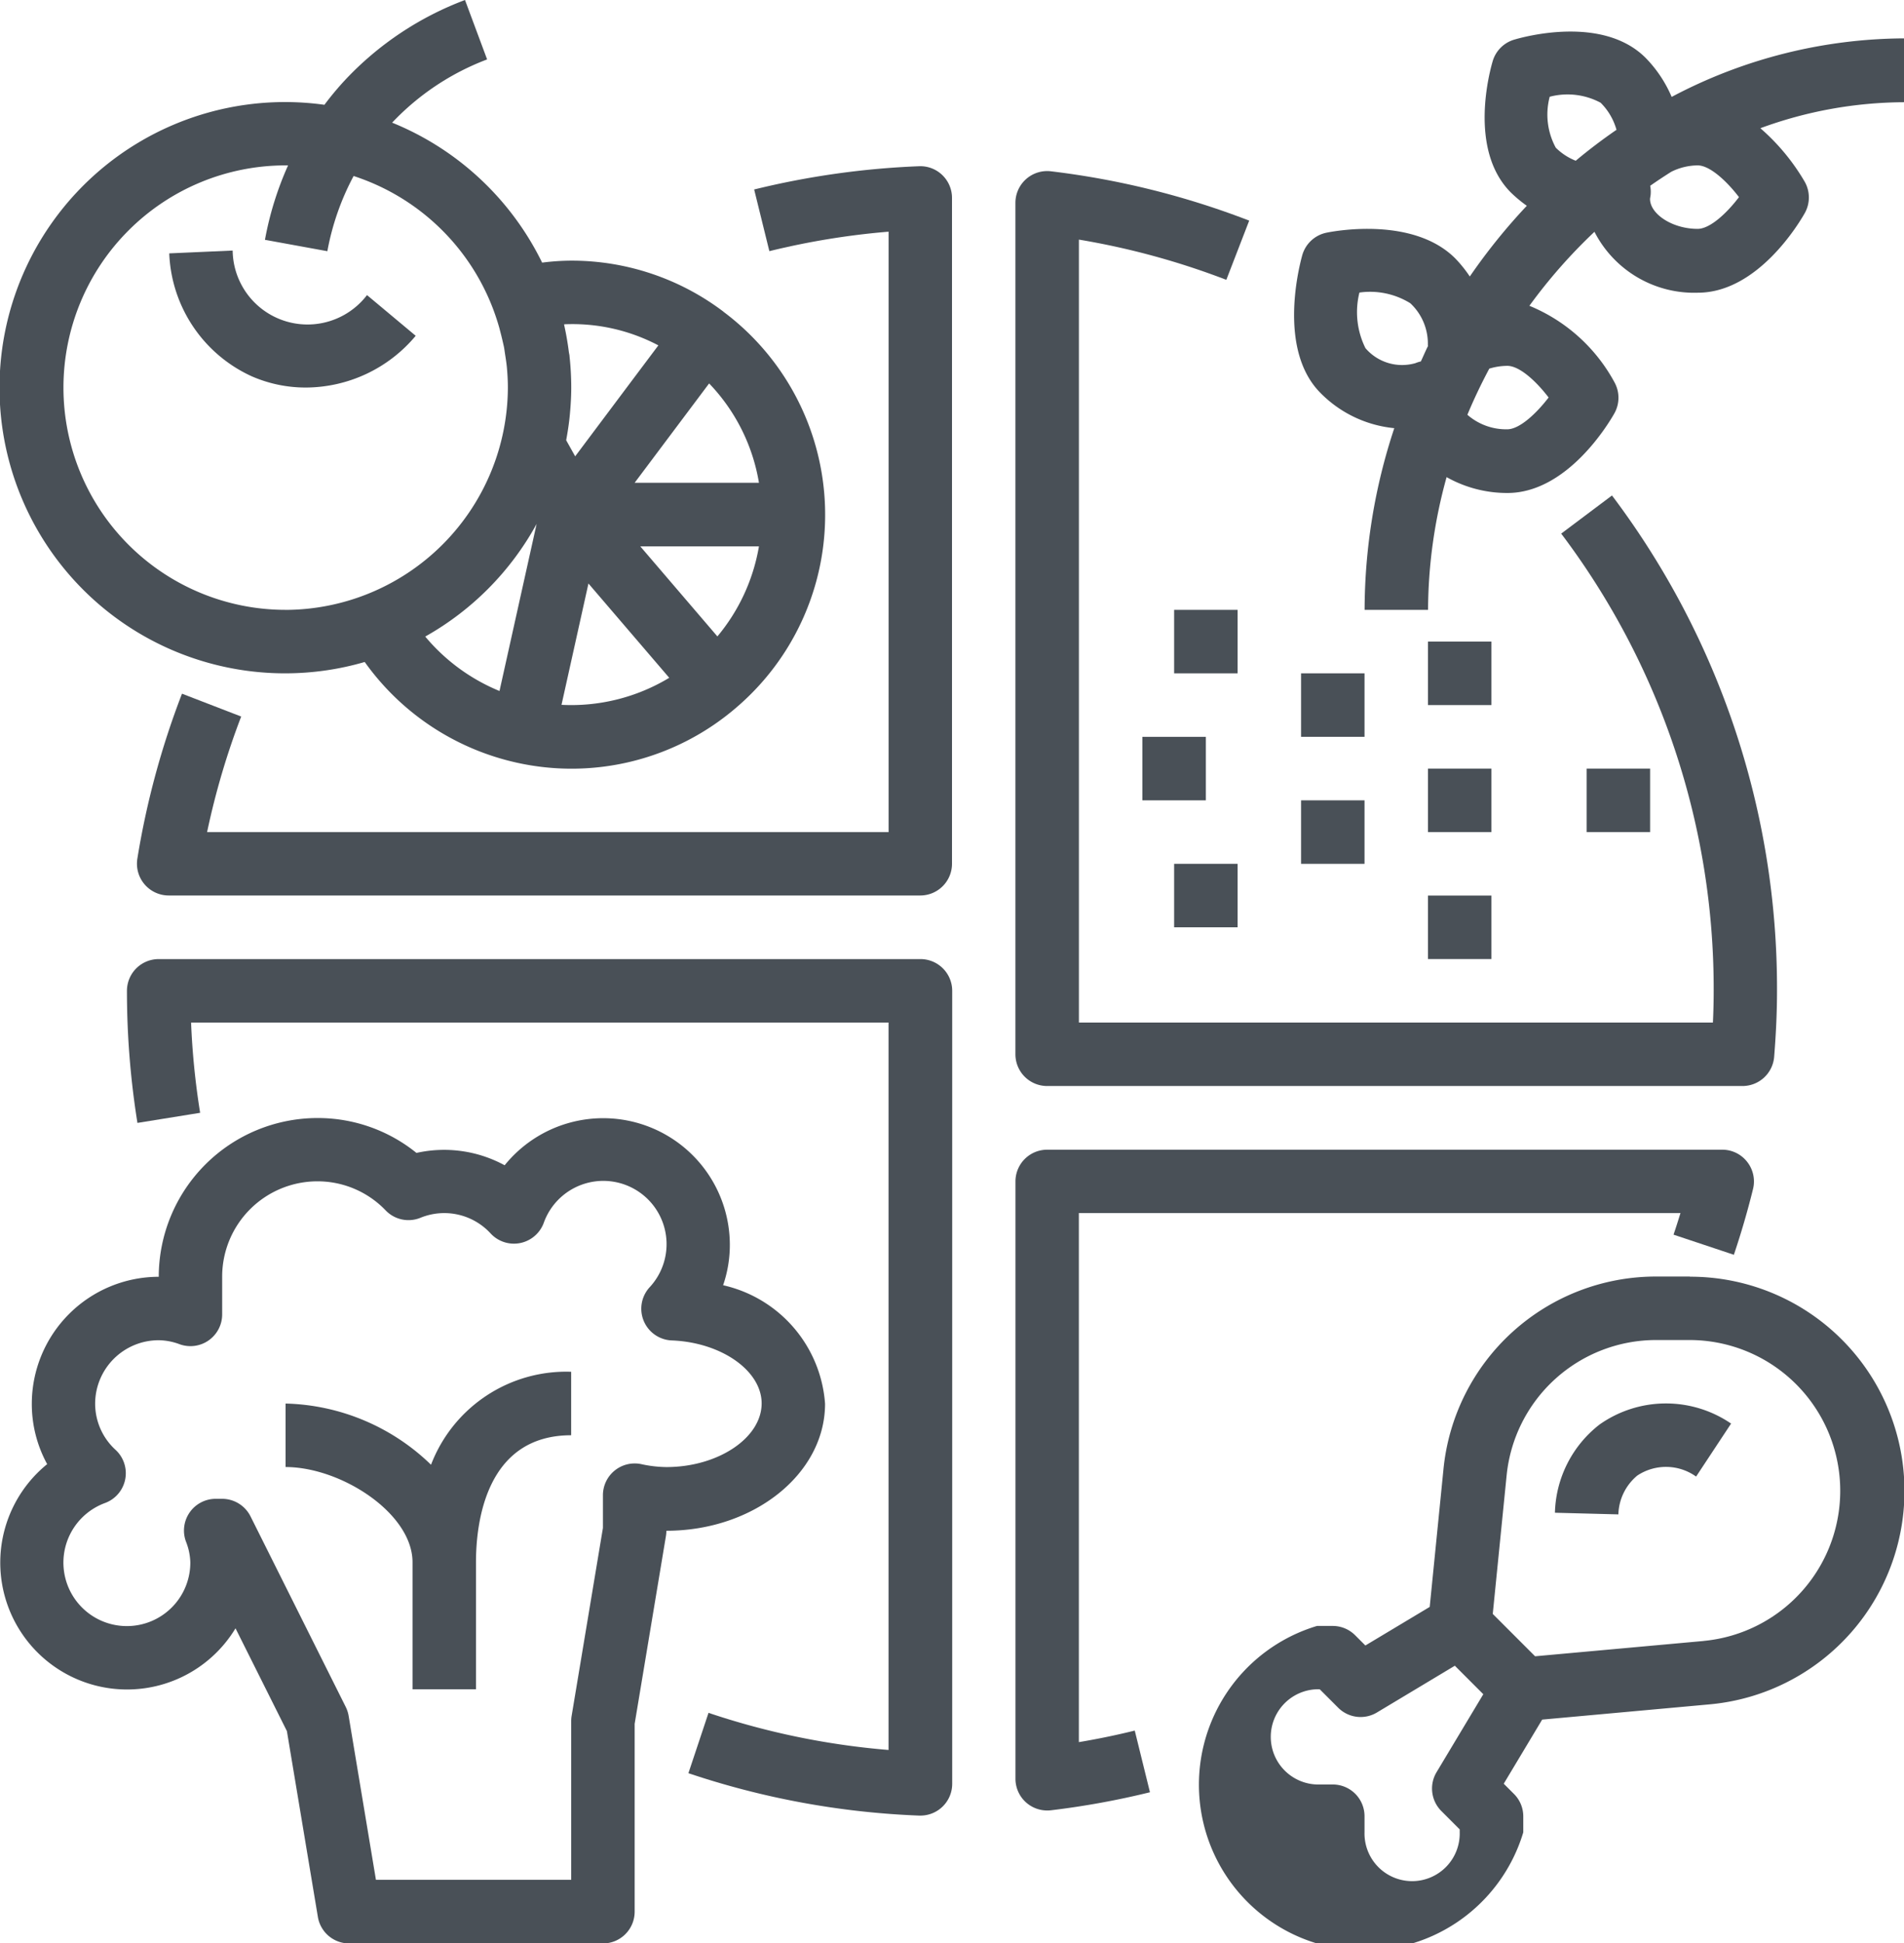
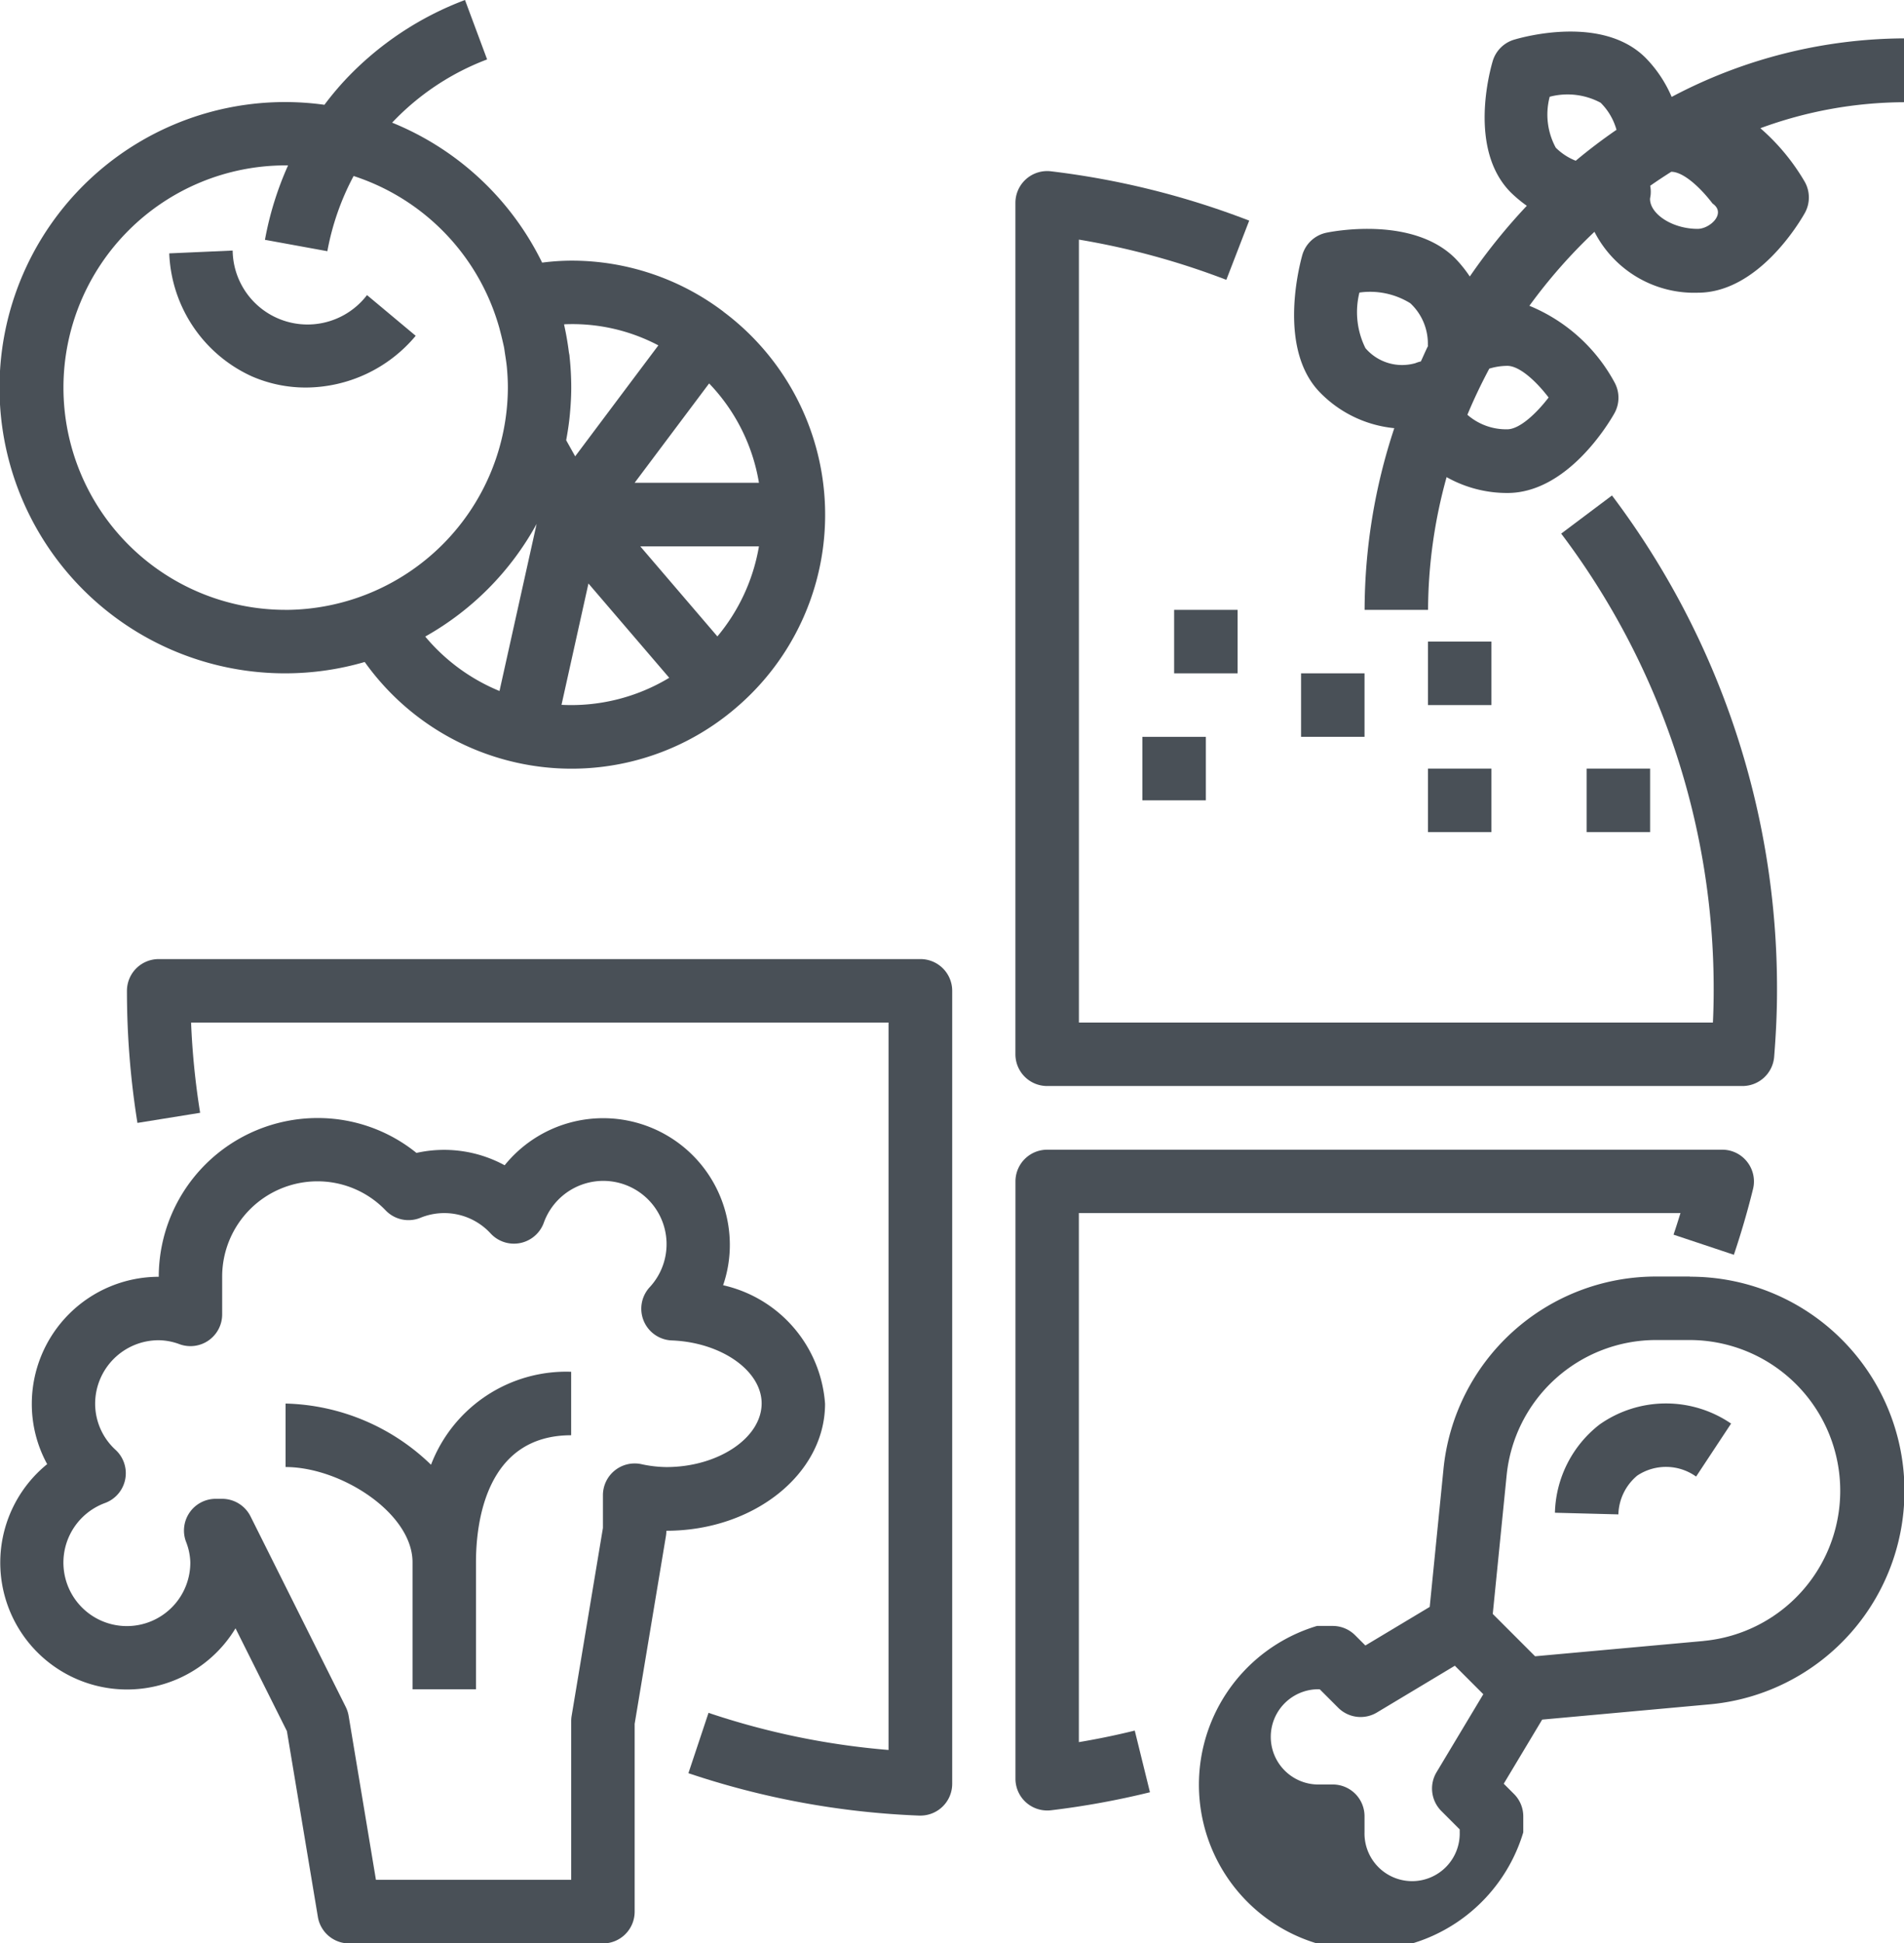
<svg xmlns="http://www.w3.org/2000/svg" width="47.35" height="48.304" viewBox="0 0 47.35 48.304">
  <g id="nutrition" transform="translate(-4.836)">
    <g id="Group_2282" data-name="Group 2282" transform="translate(8.247 4.131)">
      <g id="Group_2281" data-name="Group 2281">
-         <path id="Path_25" data-name="Path 25" d="M59.435,42.092a.785.785,0,0,0-.578-.219,20.547,20.547,0,0,0-4.1.578l.378,1.533A18.913,18.913,0,0,1,58.1,43.5V58.425H41.152A18.92,18.92,0,0,1,42,55.552l-1.472-.568a20.454,20.454,0,0,0-1.11,4.1A.79.79,0,0,0,40.2,60H58.888a.789.789,0,0,0,.789-.789V42.661A.787.787,0,0,0,59.435,42.092Z" transform="translate(-39.413 -41.872)" fill="#495057" />
-       </g>
+         </g>
    </g>
    <g id="Group_2284" data-name="Group 2284" transform="translate(30.089 4.257)">
      <g id="Group_2283" data-name="Group 2283">
        <path id="Path_26" data-name="Path 26" d="M275.671,51.219l-1.263.948A18.769,18.769,0,0,1,278.2,63.531c0,.252-.006.513-.019.789H262.414V44.859a18.847,18.847,0,0,1,3.666,1l.569-1.472a20.407,20.407,0,0,0-4.93-1.226.79.79,0,0,0-.884.784V65.109a.789.789,0,0,0,.789.789h17.293a.79.79,0,0,0,.787-.726c.048-.6.071-1.136.071-1.641A20.34,20.34,0,0,0,275.671,51.219Z" transform="translate(-260.836 -43.16)" fill="#495057" />
      </g>
    </g>
    <g id="Group_2286" data-name="Group 2286" transform="translate(7.993 23.84)">
      <g id="Group_2285" data-name="Group 2285">
        <path id="Path_27" data-name="Path 27" d="M56.565,241.672H37.625a.789.789,0,0,0-.789.789,20.676,20.676,0,0,0,.261,3.283l1.559-.251a18.9,18.9,0,0,1-.225-2.243H55.776v18.081a18.866,18.866,0,0,1-4.477-.923l-.5,1.5a20.455,20.455,0,0,0,5.739,1.054h.031a.79.79,0,0,0,.79-.789V242.461A.789.789,0,0,0,56.565,241.672Z" transform="translate(-36.836 -241.672)" fill="#495057" />
      </g>
    </g>
    <g id="Group_2288" data-name="Group 2288" transform="translate(30.089 28.575)">
      <g id="Group_2287" data-name="Group 2287">
        <path id="Path_28" data-name="Path 28" d="M279.031,289.975a.783.783,0,0,0-.619-.3H261.625a.789.789,0,0,0-.789.789v14.847a.789.789,0,0,0,.789.789.76.76,0,0,0,.094-.005,20.552,20.552,0,0,0,2.462-.448l-.378-1.533c-.458.113-.923.209-1.39.287V291.25h14.961q-.082.27-.172.537l1.5.5c.183-.543.345-1.1.478-1.641A.787.787,0,0,0,279.031,289.975Z" transform="translate(-260.836 -289.672)" fill="#495057" />
      </g>
    </g>
    <g id="Group_2290" data-name="Group 2290" transform="translate(4.836)">
      <g id="Group_2289" data-name="Group 2289" transform="translate(0)">
        <path id="Path_29" data-name="Path 29" d="M22.826,7.746h0a6.256,6.256,0,0,0-3.782-1.267,5.874,5.874,0,0,0-.726.049,7.14,7.14,0,0,0-3.73-3.479A6.323,6.323,0,0,1,16.95,1.477L16.4,0a7.893,7.893,0,0,0-2.982,1.989,7.536,7.536,0,0,0-.514.616,7.1,7.1,0,1,0-.961,14.132,7.073,7.073,0,0,0,1.963-.282,6.321,6.321,0,0,0,3.77,2.5h0a6.281,6.281,0,0,0,5.475-1.371l0,0a6.3,6.3,0,0,0-.324-9.835ZM11.938,15.159a5.524,5.524,0,0,1,0-11.048c.021,0,.041,0,.062,0a8.029,8.029,0,0,0-.575,1.85l1.552.283a6.427,6.427,0,0,1,.653-1.869A5.543,5.543,0,0,1,17.106,7.7q.084.225.148.452c.006.02.01.039.015.059.037.137.069.275.1.414.011.061.019.122.028.183.016.1.032.205.043.309.016.17.026.344.026.519a5.546,5.546,0,0,1-5.524,5.524Zm5.32,2.017a4.76,4.76,0,0,1-1.847-1.353,7.149,7.149,0,0,0,2.77-2.8ZM23.71,12H20.619l1.852-2.469A4.665,4.665,0,0,1,23.71,12Zm-2.5-3.417-.69.919L19.14,11.343l-.224-.4h0c.039-.211.072-.425.092-.643s.034-.442.034-.661A7.139,7.139,0,0,0,19,8.862c0-.037-.012-.073-.017-.11q-.043-.342-.117-.674a.164.164,0,0,0,0-.017A4.584,4.584,0,0,1,21.209,8.585ZM18.8,17.52l.67-3.016,2.009,2.344A4.717,4.717,0,0,1,18.8,17.52Zm3.877-1.7-1.918-2.239H23.71A4.725,4.725,0,0,1,22.676,15.82Z" transform="translate(-4.836)" fill="#495057" />
      </g>
    </g>
    <g id="Group_2292" data-name="Group 2292" transform="translate(34.035 15.159)">
      <g id="Group_2291" data-name="Group 2291">
        <rect id="Rectangle_731" data-name="Rectangle 731" width="1.578" height="1.578" fill="#495057" />
      </g>
    </g>
    <g id="Group_2294" data-name="Group 2294" transform="translate(37.192 16.737)">
      <g id="Group_2293" data-name="Group 2293">
        <rect id="Rectangle_732" data-name="Rectangle 732" width="1.578" height="1.578" fill="#495057" />
      </g>
    </g>
    <g id="Group_2296" data-name="Group 2296" transform="translate(40.348 22.261)">
      <g id="Group_2295" data-name="Group 2295" transform="translate(0)">
-         <rect id="Rectangle_733" data-name="Rectangle 733" width="1.578" height="1.578" fill="#495057" />
-       </g>
+         </g>
    </g>
    <g id="Group_2298" data-name="Group 2298" transform="translate(34.035 21.472)">
      <g id="Group_2297" data-name="Group 2297">
-         <rect id="Rectangle_734" data-name="Rectangle 734" width="1.578" height="1.578" fill="#495057" />
-       </g>
+         </g>
    </g>
    <g id="Group_2300" data-name="Group 2300" transform="translate(33.246 18.316)">
      <g id="Group_2299" data-name="Group 2299">
        <rect id="Rectangle_735" data-name="Rectangle 735" width="1.578" height="1.578" fill="#495057" />
      </g>
    </g>
    <g id="Group_2302" data-name="Group 2302" transform="translate(44.294 19.105)">
      <g id="Group_2301" data-name="Group 2301">
        <rect id="Rectangle_736" data-name="Rectangle 736" width="1.578" height="1.578" fill="#495057" />
      </g>
    </g>
    <g id="Group_2304" data-name="Group 2304" transform="translate(40.348 15.948)">
      <g id="Group_2303" data-name="Group 2303" transform="translate(0)">
        <rect id="Rectangle_737" data-name="Rectangle 737" width="1.578" height="1.578" fill="#495057" />
      </g>
    </g>
    <g id="Group_2306" data-name="Group 2306" transform="translate(37.192 19.894)">
      <g id="Group_2305" data-name="Group 2305">
-         <rect id="Rectangle_738" data-name="Rectangle 738" width="1.578" height="1.578" fill="#495057" />
-       </g>
+         </g>
    </g>
    <g id="Group_2308" data-name="Group 2308" transform="translate(40.348 19.105)">
      <g id="Group_2307" data-name="Group 2307" transform="translate(0)">
        <rect id="Rectangle_739" data-name="Rectangle 739" width="1.578" height="1.578" fill="#495057" />
      </g>
    </g>
    <g id="Group_2310" data-name="Group 2310" transform="translate(37.017 0.785)">
      <g id="Group_2309" data-name="Group 2309">
-         <path id="Path_30" data-name="Path 30" d="M346.232,8.13a12.457,12.457,0,0,0-5.778,1.455,3.151,3.151,0,0,0-.648-.971c-1.072-1.072-3.049-.518-3.272-.451a.791.791,0,0,0-.529.528c-.066.222-.621,2.2.452,3.272a3.264,3.264,0,0,0,.395.328,14.714,14.714,0,0,0-1.418,1.758,3.182,3.182,0,0,0-.363-.451c-1.04-1.039-2.982-.683-3.2-.638a.792.792,0,0,0-.605.565c-.107.389-.584,2.38.458,3.422a2.981,2.981,0,0,0,1.832.872,14.414,14.414,0,0,0-.738,4.517h1.578a12.458,12.458,0,0,1,.461-3.3,3.068,3.068,0,0,0,1.512.394c1.509,0,2.548-1.779,2.662-1.982a.793.793,0,0,0,0-.771,4.232,4.232,0,0,0-2.115-1.9,13.228,13.228,0,0,1,1.618-1.839,2.786,2.786,0,0,0,2.57,1.514c1.509,0,2.548-1.779,2.662-1.982a.793.793,0,0,0,0-.771,5.293,5.293,0,0,0-1.106-1.336,10.455,10.455,0,0,1,3.574-.646ZM334.393,15.78c-.063.124-.116.253-.176.38a.791.791,0,0,0-.133.042,1.2,1.2,0,0,1-1.245-.372,2.012,2.012,0,0,1-.15-1.382,1.9,1.9,0,0,1,1.266.266,1.371,1.371,0,0,1,.436,1.026C334.39,15.753,334.393,15.766,334.393,15.78Zm3,1.278c-.307.4-.724.789-1.027.789a1.465,1.465,0,0,1-.992-.361c.163-.392.346-.774.545-1.147a1.55,1.55,0,0,1,.447-.069C336.672,16.269,337.088,16.656,337.395,17.058Zm.674-5.887a1.467,1.467,0,0,1-.495-.324,1.727,1.727,0,0,1-.151-1.266,1.742,1.742,0,0,1,1.267.149,1.525,1.525,0,0,1,.394.673Q338.559,10.762,338.069,11.171Zm3.034,1.694c-.631,0-1.184-.369-1.185-.744,0-.014.013-.079.014-.093a.77.77,0,0,0-.01-.234c.172-.121.347-.236.524-.348a1.5,1.5,0,0,1,.657-.159c.3,0,.72.387,1.027.789C341.823,12.478,341.406,12.865,341.1,12.865Z" transform="translate(-331.063 -7.961)" fill="#495057" />
+         <path id="Path_30" data-name="Path 30" d="M346.232,8.13a12.457,12.457,0,0,0-5.778,1.455,3.151,3.151,0,0,0-.648-.971c-1.072-1.072-3.049-.518-3.272-.451a.791.791,0,0,0-.529.528c-.066.222-.621,2.2.452,3.272a3.264,3.264,0,0,0,.395.328,14.714,14.714,0,0,0-1.418,1.758,3.182,3.182,0,0,0-.363-.451c-1.04-1.039-2.982-.683-3.2-.638a.792.792,0,0,0-.605.565c-.107.389-.584,2.38.458,3.422a2.981,2.981,0,0,0,1.832.872,14.414,14.414,0,0,0-.738,4.517h1.578a12.458,12.458,0,0,1,.461-3.3,3.068,3.068,0,0,0,1.512.394c1.509,0,2.548-1.779,2.662-1.982a.793.793,0,0,0,0-.771,4.232,4.232,0,0,0-2.115-1.9,13.228,13.228,0,0,1,1.618-1.839,2.786,2.786,0,0,0,2.57,1.514c1.509,0,2.548-1.779,2.662-1.982a.793.793,0,0,0,0-.771,5.293,5.293,0,0,0-1.106-1.336,10.455,10.455,0,0,1,3.574-.646ZM334.393,15.78c-.063.124-.116.253-.176.38a.791.791,0,0,0-.133.042,1.2,1.2,0,0,1-1.245-.372,2.012,2.012,0,0,1-.15-1.382,1.9,1.9,0,0,1,1.266.266,1.371,1.371,0,0,1,.436,1.026C334.39,15.753,334.393,15.766,334.393,15.78Zm3,1.278c-.307.4-.724.789-1.027.789a1.465,1.465,0,0,1-.992-.361c.163-.392.346-.774.545-1.147a1.55,1.55,0,0,1,.447-.069C336.672,16.269,337.088,16.656,337.395,17.058Zm.674-5.887a1.467,1.467,0,0,1-.495-.324,1.727,1.727,0,0,1-.151-1.266,1.742,1.742,0,0,1,1.267.149,1.525,1.525,0,0,1,.394.673Q338.559,10.762,338.069,11.171Zm3.034,1.694c-.631,0-1.184-.369-1.185-.744,0-.014.013-.079.014-.093a.77.77,0,0,0-.01-.234c.172-.121.347-.236.524-.348c.3,0,.72.387,1.027.789C341.823,12.478,341.406,12.865,341.1,12.865Z" transform="translate(-331.063 -7.961)" fill="#495057" />
      </g>
    </g>
    <g id="Group_2312" data-name="Group 2312" transform="translate(4.836 27.786)">
      <g id="Group_2311" data-name="Group 2311" transform="translate(0)">
        <path id="Path_31" data-name="Path 31" d="M22.819,285.833a3.084,3.084,0,0,0,.167-1,3.15,3.15,0,0,0-5.6-1.982,3.153,3.153,0,0,0-2.193-.307,3.9,3.9,0,0,0-2.463-.867,3.95,3.95,0,0,0-3.946,3.946,3.16,3.16,0,0,0-3.157,3.157,3.114,3.114,0,0,0,.382,1.5,3.153,3.153,0,1,0,4.684,4.081l1.278,2.555.77,4.618a.789.789,0,0,0,.778.66H19.83a.789.789,0,0,0,.789-.789v-4.669l.778-4.67a.805.805,0,0,0,.011-.13c2.176,0,3.946-1.416,3.946-3.157A3.258,3.258,0,0,0,22.819,285.833Zm-1.411,4.52a3.052,3.052,0,0,1-.629-.074.79.79,0,0,0-.949.773v.815l-.778,4.67a.789.789,0,0,0-.011.129v3.946H14.185l-.679-4.076a.8.8,0,0,0-.073-.223l-2.367-4.735a.791.791,0,0,0-.706-.436H10.2a.789.789,0,0,0-.74,1.062,1.5,1.5,0,0,1,.109.516,1.578,1.578,0,1,1-2.121-1.474.789.789,0,0,0,.264-1.319,1.557,1.557,0,0,1-.51-1.152A1.58,1.58,0,0,1,8.782,287.2a1.527,1.527,0,0,1,.522.1.789.789,0,0,0,1.057-.743v-.94a2.37,2.37,0,0,1,2.367-2.367,2.345,2.345,0,0,1,1.7.724.787.787,0,0,0,.865.182,1.565,1.565,0,0,1,1.746.392.79.79,0,0,0,1.319-.264,1.573,1.573,0,1,1,2.633,1.6.789.789,0,0,0,.552,1.321c1.231.048,2.234.751,2.234,1.566C23.776,289.63,22.692,290.353,21.408,290.353Z" transform="translate(-4.836 -281.672)" fill="#495057" />
      </g>
    </g>
    <g id="Group_2314" data-name="Group 2314" transform="translate(34.824 31.731)">
      <g id="Group_2313" data-name="Group 2313">
        <path id="Path_32" data-name="Path 32" d="M320.871,321.672h-.827a5.31,5.31,0,0,0-5.3,4.8l-.341,3.412-1.6.959-.255-.255a.786.786,0,0,0-.558-.231H311.6a4.12,4.12,0,1,0,5.13,5.13v-.395a.787.787,0,0,0-.231-.558l-.255-.255.956-1.594,4.156-.378a5.326,5.326,0,0,0-.482-10.631Zm-6.181,13.283.459.459v.068a1.184,1.184,0,1,1-2.367,0v-.395a.789.789,0,0,0-.789-.789H311.6a1.184,1.184,0,0,1,0-2.367h.068l.459.459a.789.789,0,0,0,.964.118l1.937-1.162.354.354.354.354-1.162,1.937A.79.79,0,0,0,314.69,334.955Zm6.521-4.224-4.187.38-1.053-1.053.344-3.434a3.736,3.736,0,0,1,3.729-3.374h.827a3.748,3.748,0,0,1,.339,7.48Z" transform="translate(-308.836 -321.672)" fill="#495057" />
      </g>
    </g>
    <g id="Group_2316" data-name="Group 2316" transform="translate(9.045 6.228)">
      <g id="Group_2315" data-name="Group 2315">
        <path id="Path_33" data-name="Path 33" d="M52.426,64.243a1.862,1.862,0,0,1-3.341-1.107l-1.577.07a3.507,3.507,0,0,0,2.05,3.055,3.347,3.347,0,0,0,1.347.28,3.577,3.577,0,0,0,2.732-1.286Z" transform="translate(-47.508 -63.136)" fill="#495057" />
      </g>
    </g>
    <g id="Group_2318" data-name="Group 2318" transform="translate(43.505 34.889)">
      <g id="Group_2317" data-name="Group 2317">
        <path id="Path_34" data-name="Path 34" d="M397.946,354.2a2.868,2.868,0,0,0-1.11,2.193l1.578.041a1.3,1.3,0,0,1,.469-.964,1.288,1.288,0,0,1,1.464.024l.87-1.317A2.868,2.868,0,0,0,397.946,354.2Z" transform="translate(-396.836 -353.68)" fill="#495057" />
      </g>
    </g>
    <g id="Group_2320" data-name="Group 2320" transform="translate(11.938 34.099)">
      <g id="Group_2319" data-name="Group 2319">
        <path id="Path_35" data-name="Path 35" d="M80.453,347.982a5.378,5.378,0,0,0-3.617-1.521v1.578c1.378,0,3.157,1.148,3.157,2.367v3.157h1.578v-3.157c0-.949.23-3.157,2.367-3.157v-1.578A3.6,3.6,0,0,0,80.453,347.982Z" transform="translate(-76.836 -345.672)" fill="#495057" />
      </g>
    </g>
  </g>
</svg>